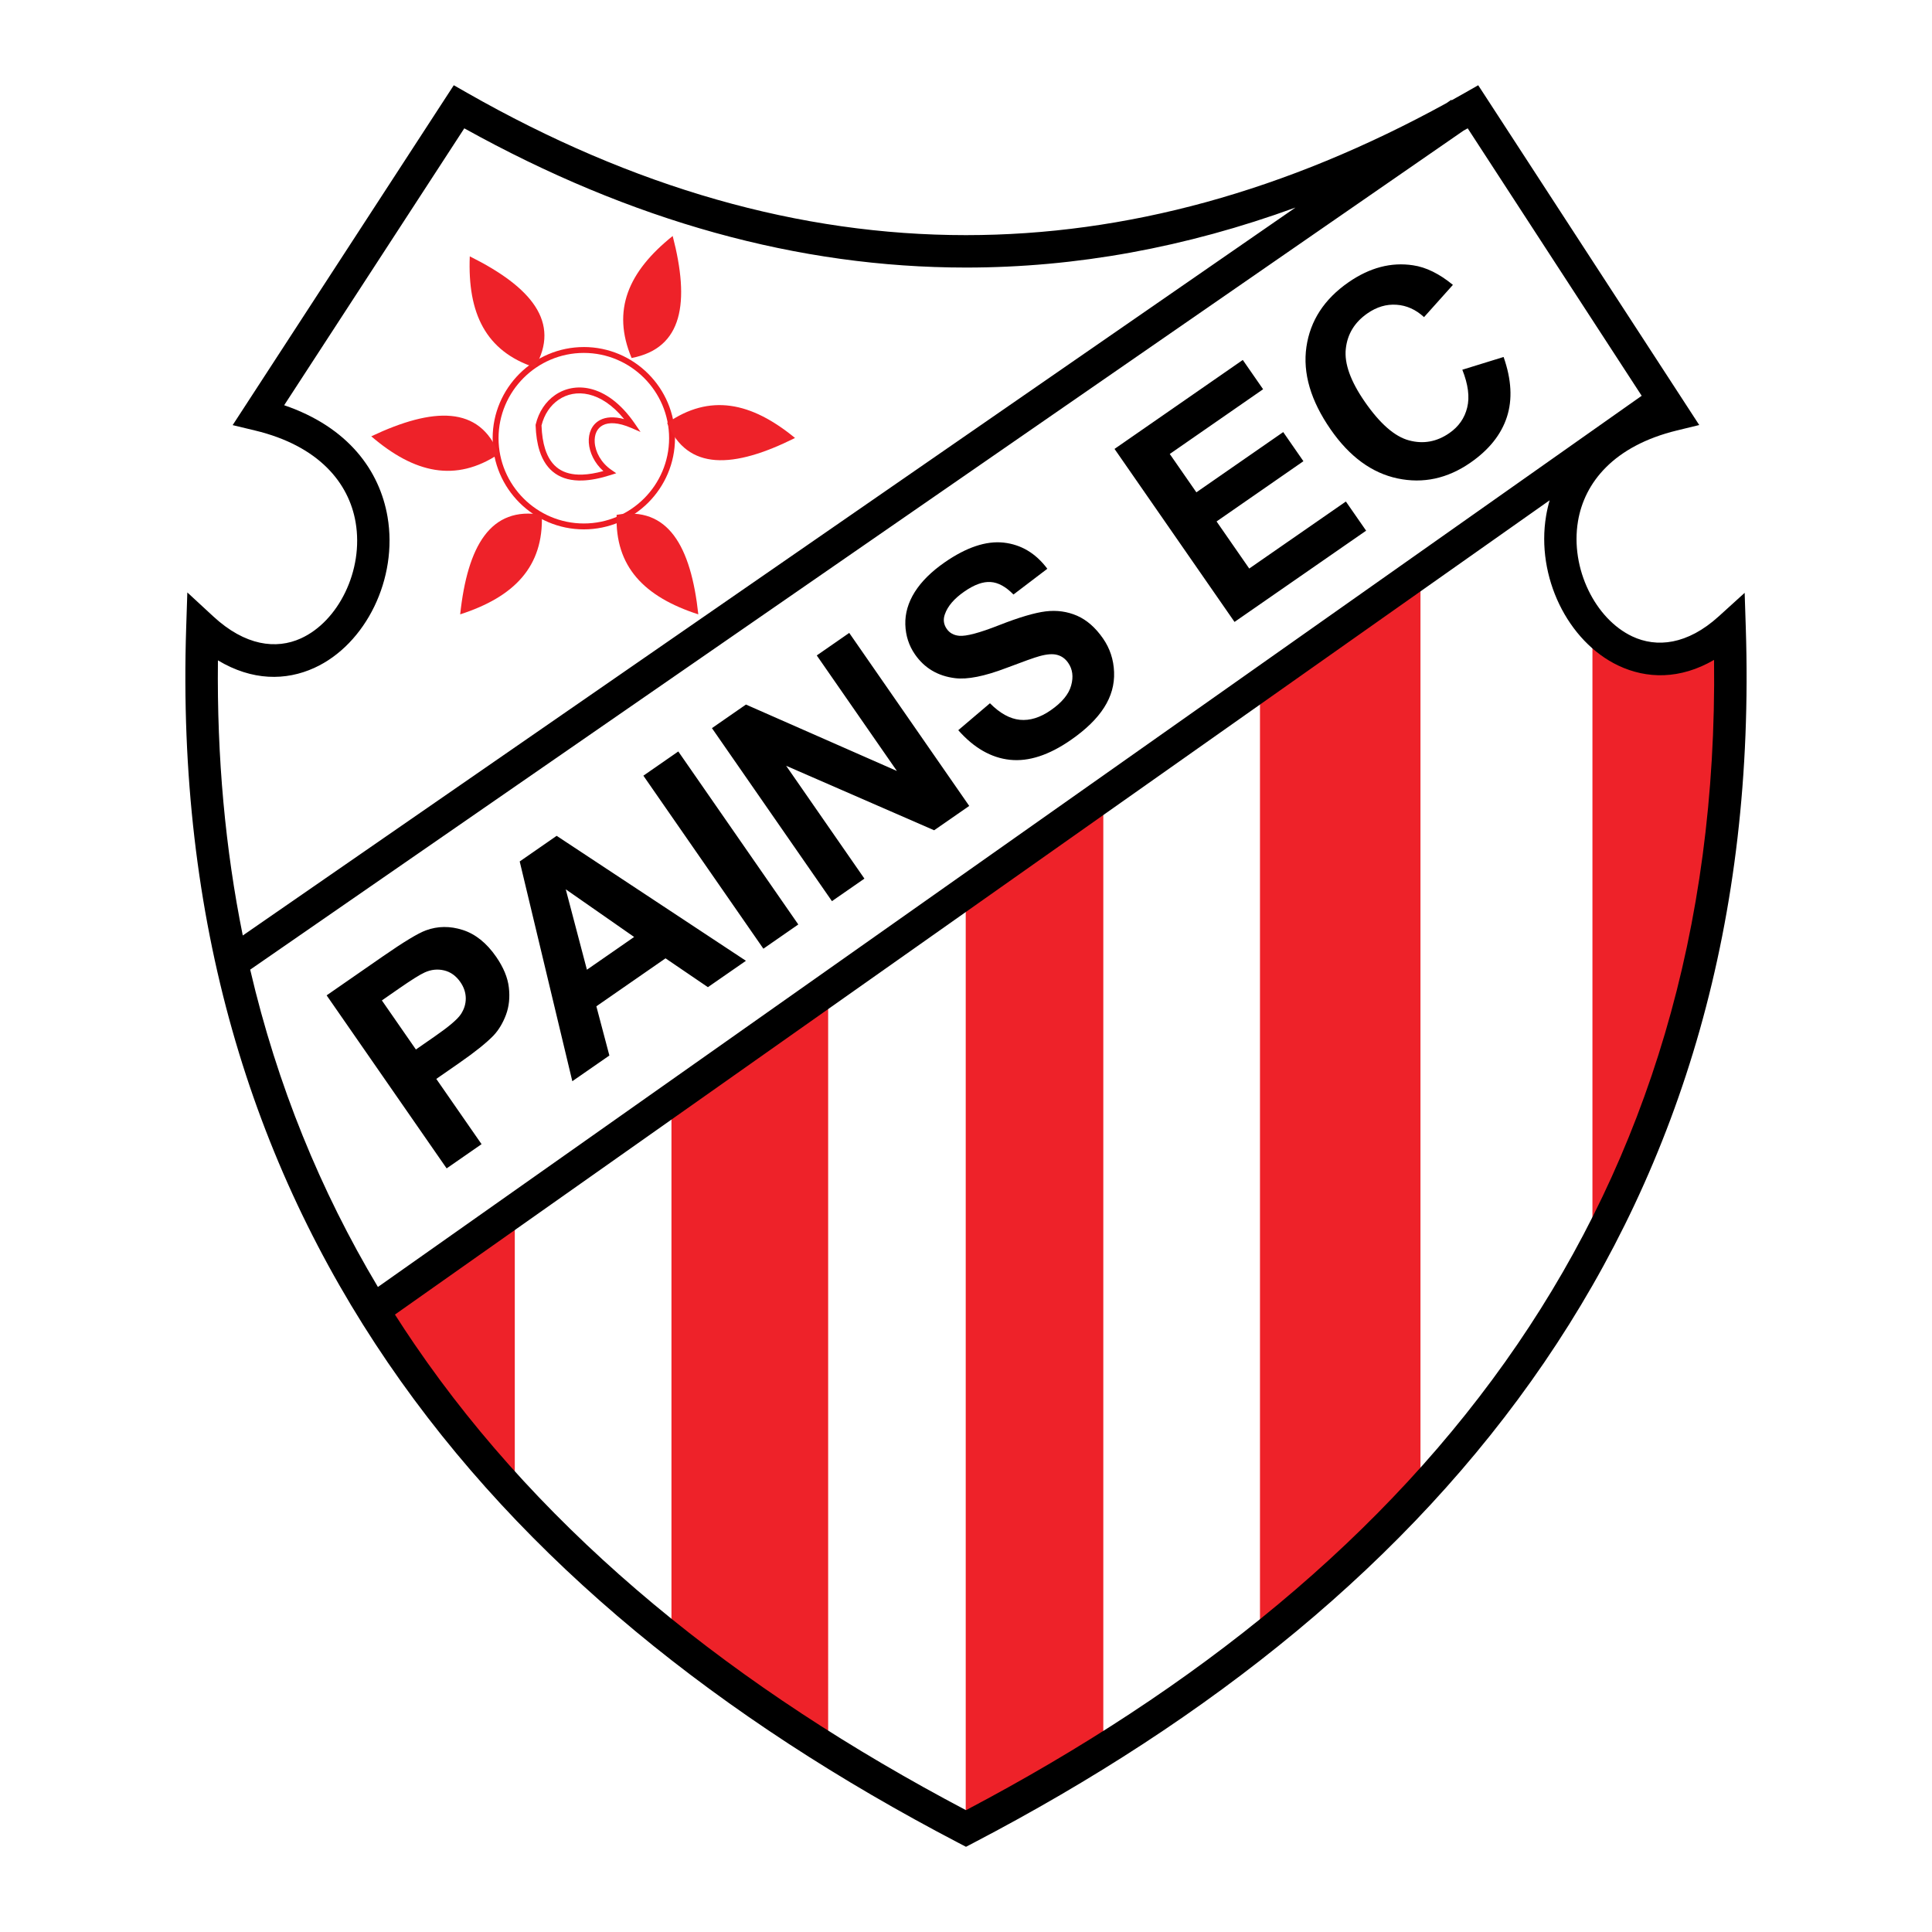
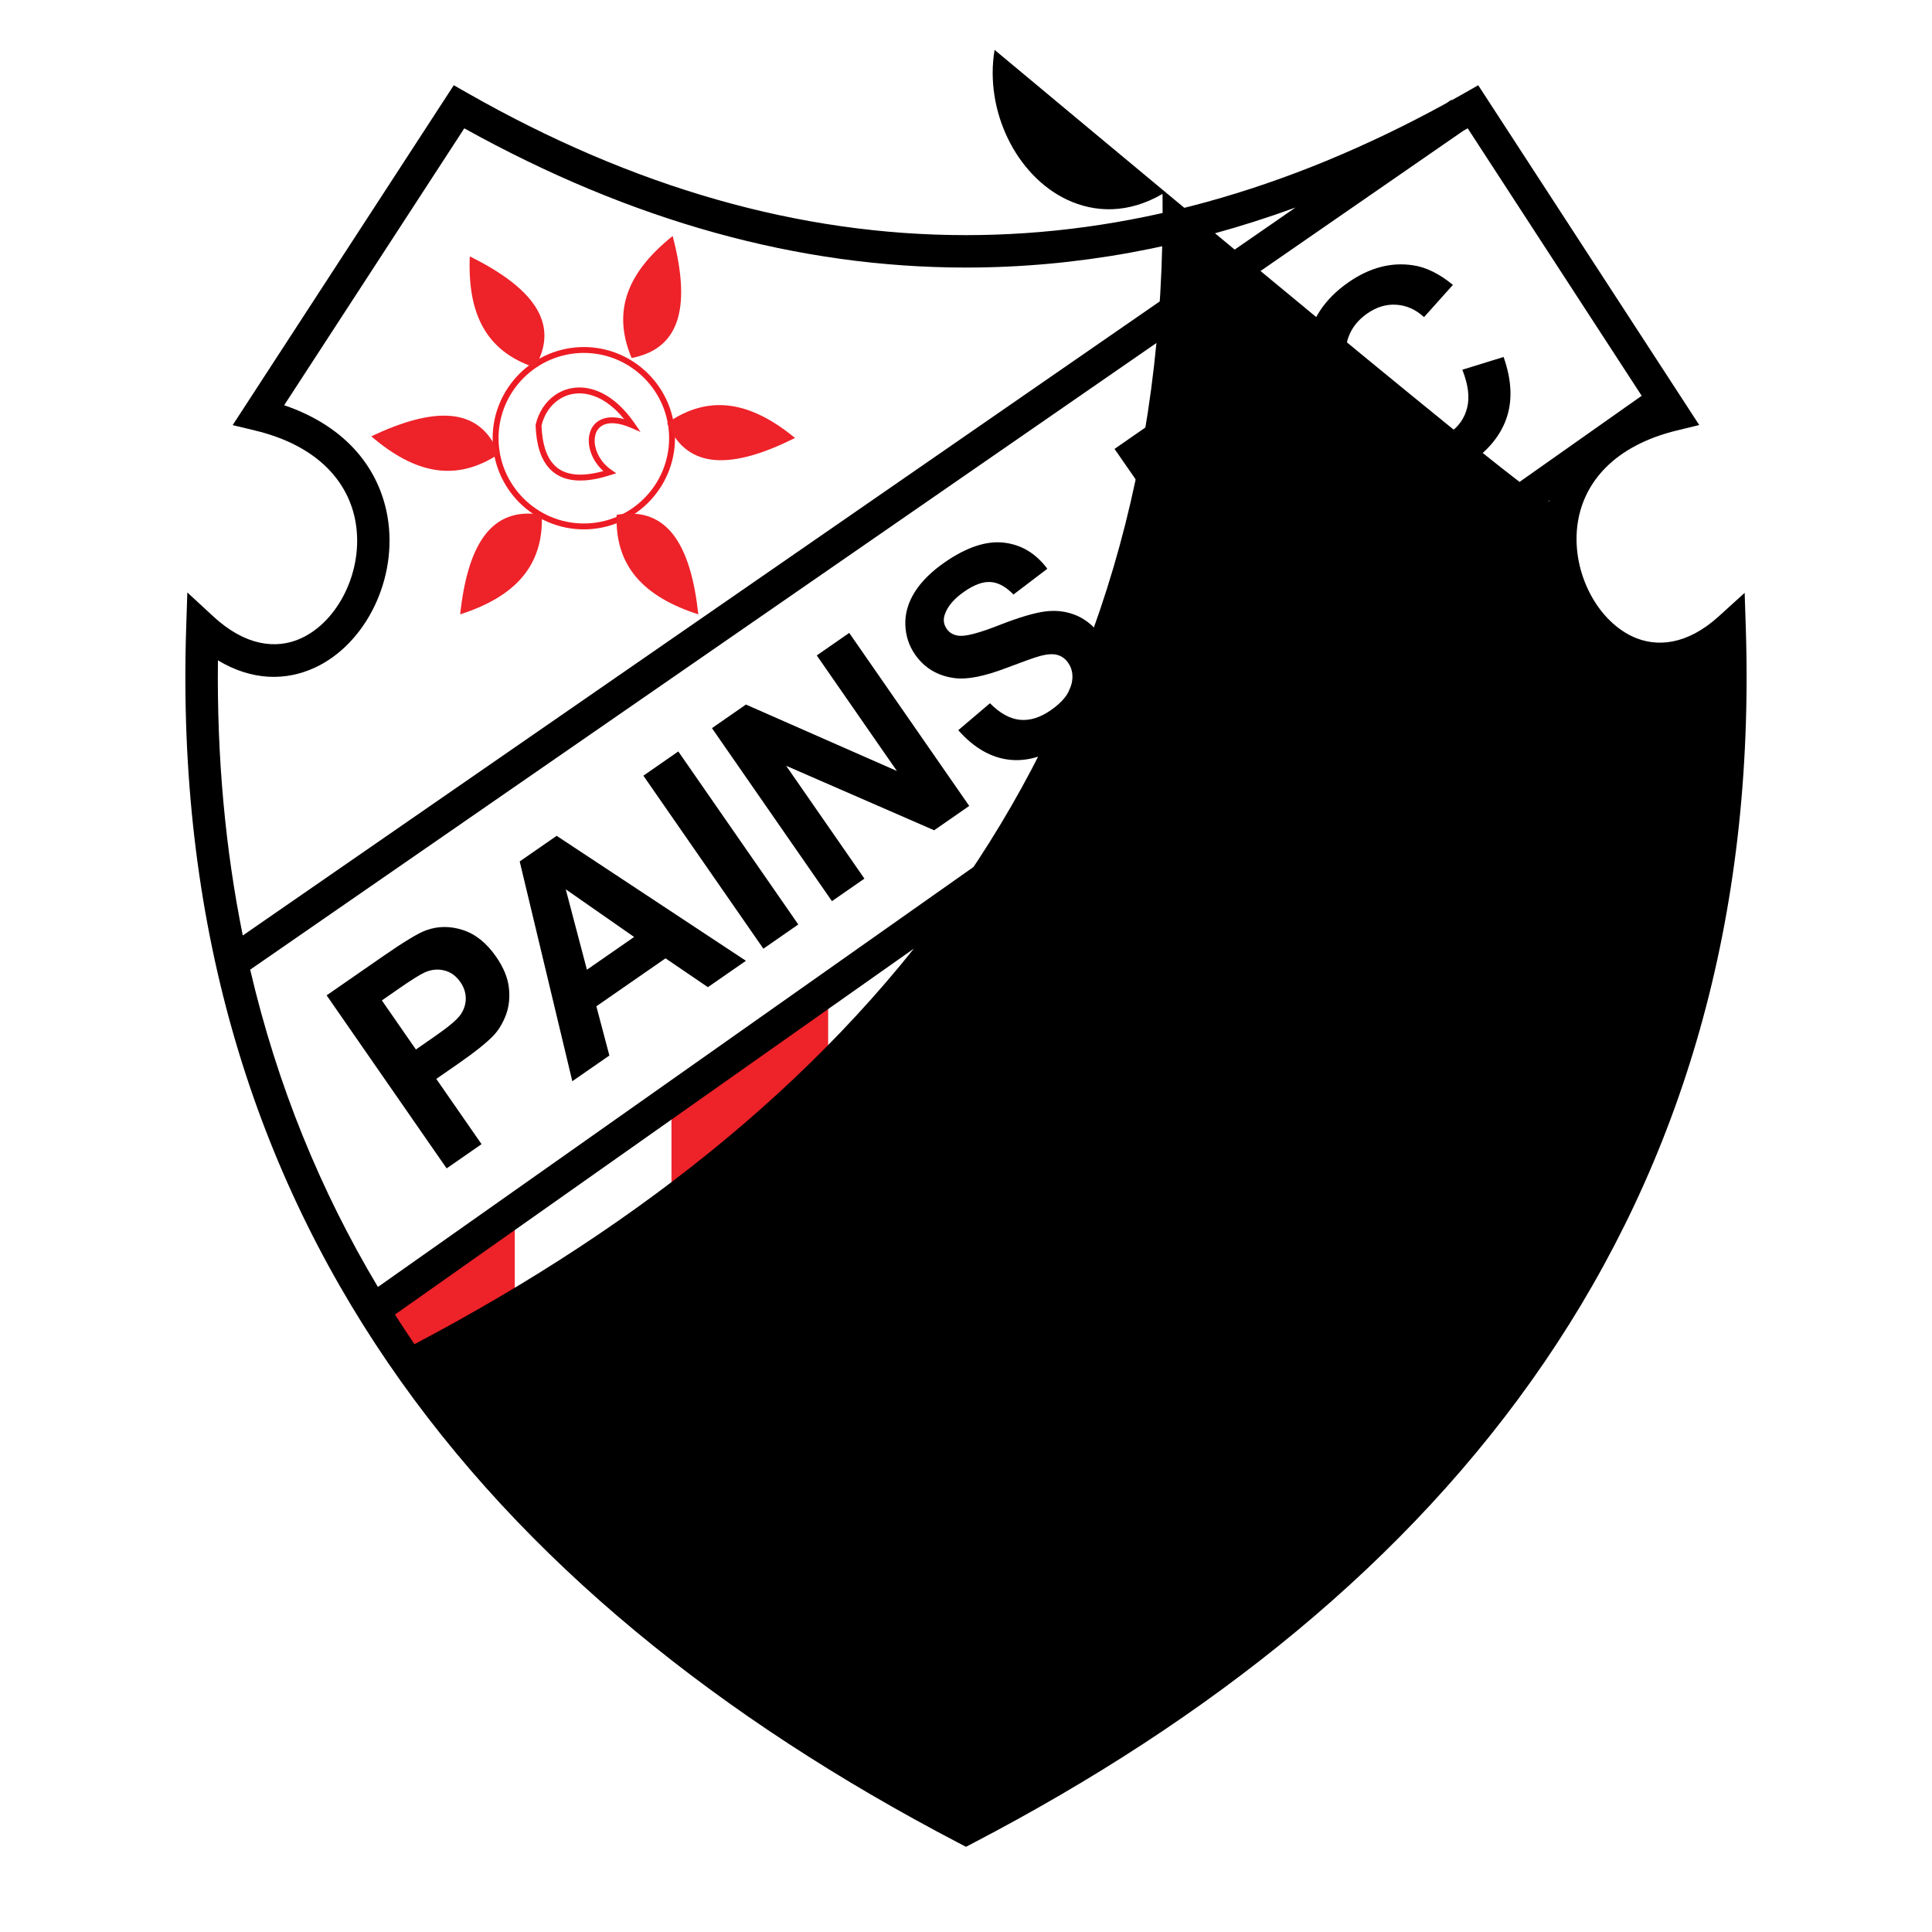
<svg xmlns="http://www.w3.org/2000/svg" version="1.0" id="Layer_1" x="0px" y="0px" width="192.756px" height="192.756px" viewBox="0 0 192.756 192.756" enable-background="new 0 0 192.756 192.756" xml:space="preserve">
  <g>
    <polygon fill-rule="evenodd" clip-rule="evenodd" fill="#FFFFFF" points="0,0 192.756,0 192.756,192.756 0,192.756 0,0  " />
    <path fill-rule="evenodd" clip-rule="evenodd" fill="#EE2229" d="M37.254,130.502l14.106-9.951v29.09   C46.149,143.645,41.447,137.52,37.254,130.502L37.254,130.502z" />
    <path fill-rule="evenodd" clip-rule="evenodd" fill="#EE2229" d="M66.992,109.834v53.586c5.242,4.498,10.388,7.879,15.633,10.334   V99.117L66.992,109.834L66.992,109.834z" />
    <path fill-rule="evenodd" clip-rule="evenodd" fill="#EE2229" d="M96.351,89.165l13.726-9.952v94.541   c-4.575,3.189-9.151,5.867-13.726,8.037V89.165L96.351,89.165z" />
-     <path fill-rule="evenodd" clip-rule="evenodd" fill="#EE2229" d="M125.708,68.496l16.013-11.483v91.479   c-5.338,5.486-10.675,10.463-16.013,14.928V68.496L125.708,68.496z" />
    <path fill-rule="evenodd" clip-rule="evenodd" fill="#EE2229" d="M158.878,61.989v62.786c10.363-19.33,14.141-40.304,13.468-62.403   C166.907,66.918,162.073,66.271,158.878,61.989L158.878,61.989z" />
    <path fill-rule="evenodd" clip-rule="evenodd" d="M44.561,116.57L32.588,99.307l5.59-3.876c2.118-1.469,3.562-2.339,4.325-2.612   c1.167-0.429,2.39-0.443,3.659-0.038s2.381,1.295,3.331,2.666c0.736,1.061,1.162,2.087,1.275,3.073   c0.116,0.992,0.022,1.895-0.285,2.723c-0.306,0.818-0.72,1.512-1.239,2.066c-0.717,0.742-1.865,1.662-3.444,2.758l-2.271,1.576   l4.516,6.51L44.561,116.57L44.561,116.57z M38.1,99.812l3.395,4.896l1.905-1.322c1.375-0.953,2.233-1.68,2.57-2.182   s0.503-1.033,0.501-1.604c-0.007-0.566-0.184-1.105-0.538-1.615c-0.435-0.627-0.979-1.017-1.633-1.17   c-0.647-0.153-1.296-0.083-1.928,0.206c-0.474,0.21-1.335,0.754-2.589,1.623L38.1,99.812L38.1,99.812z M74.422,95.859l-3.794,2.631   L66.4,95.613l-6.901,4.786l1.298,4.91l-3.697,2.564l-5.249-21.926l3.686-2.556L74.422,95.859L74.422,95.859z M63.268,93.482   l-6.823-4.756l2.112,8.023L63.268,93.482L63.268,93.482z M76.163,94.652L64.19,77.39l3.484-2.417l11.972,17.262L76.163,94.652   L76.163,94.652z M83.003,89.908L71.031,72.646l3.392-2.353l15.061,6.627l-7.995-11.527l3.239-2.247L96.7,80.408l-3.5,2.428   l-14.765-6.433l7.808,11.257L83.003,89.908L83.003,89.908z M95.607,72.851l3.161-2.687c0.992,1.002,1.986,1.551,2.984,1.651   c0.99,0.099,2.018-0.215,3.078-0.951c1.122-0.778,1.805-1.603,2.04-2.475c0.242-0.87,0.143-1.623-0.298-2.257   c-0.284-0.41-0.645-0.672-1.084-0.79c-0.438-0.125-1.028-0.084-1.771,0.122c-0.507,0.137-1.612,0.535-3.313,1.179   c-2.189,0.834-3.896,1.172-5.116,1.018c-1.719-0.212-3.052-1.002-4-2.369c-0.61-0.88-0.93-1.873-0.964-2.986   c-0.031-1.109,0.284-2.191,0.942-3.242c0.664-1.05,1.654-2.035,2.98-2.955c2.17-1.505,4.127-2.16,5.882-1.973   c1.754,0.195,3.207,1.062,4.364,2.61l-3.379,2.569c-0.765-0.785-1.529-1.201-2.287-1.247c-0.761-0.05-1.63,0.268-2.611,0.948   c-1.013,0.702-1.667,1.459-1.947,2.273c-0.187,0.522-0.123,1.007,0.187,1.454c0.284,0.41,0.7,0.64,1.246,0.689   c0.694,0.066,2.031-0.29,4.003-1.068c1.975-0.774,3.517-1.23,4.623-1.367c1.11-0.133,2.149,0.009,3.128,0.432   c0.974,0.426,1.838,1.183,2.594,2.272c0.686,0.989,1.056,2.107,1.102,3.349c0.049,1.246-0.281,2.427-0.995,3.542   c-0.712,1.119-1.821,2.198-3.32,3.237c-2.183,1.513-4.207,2.174-6.076,1.976S97.17,74.624,95.607,72.851L95.607,72.851z    M123.169,62.05l-11.972-17.262l12.797-8.875l2.026,2.922l-9.312,6.458l2.654,3.826l8.665-6.01l2.015,2.906l-8.665,6.01   l3.259,4.698l9.642-6.687l2.019,2.91L123.169,62.05L123.169,62.05z M145.896,36.888l4.117-1.272   c0.789,2.245,0.899,4.24,0.329,5.993c-0.569,1.746-1.782,3.266-3.636,4.551c-2.291,1.589-4.72,2.112-7.278,1.572   c-2.562-0.544-4.787-2.173-6.669-4.886c-1.993-2.874-2.797-5.62-2.417-8.24c0.382-2.616,1.779-4.764,4.198-6.442   c2.11-1.463,4.258-2.03,6.443-1.695c1.298,0.189,2.621,0.843,3.974,1.953l-2.881,3.218c-0.822-0.757-1.739-1.168-2.75-1.235   c-1.007-0.07-1.973,0.219-2.897,0.86c-1.278,0.886-2.001,2.066-2.158,3.539c-0.16,1.469,0.474,3.231,1.9,5.289   c1.514,2.183,2.982,3.467,4.41,3.846c1.428,0.385,2.77,0.139,4.023-0.731c0.929-0.644,1.521-1.489,1.778-2.543   C146.644,39.614,146.479,38.354,145.896,36.888L145.896,36.888z" />
    <path fill="#ED1C24" d="M58.248,34.623L58.248,34.623c2.505,0,4.779,1.022,6.427,2.67c1.647,1.647,2.669,3.921,2.669,6.426v0.001v0   c0,2.505-1.021,4.779-2.669,6.427c-1.647,1.647-3.921,2.669-6.425,2.669h-0.001h-0.001c-2.505,0-4.779-1.021-6.427-2.669   c-1.647-1.647-2.668-3.921-2.669-6.425v-0.001v0c0-2.505,1.021-4.779,2.669-6.427c1.647-1.647,3.921-2.668,6.426-2.669H58.248   L58.248,34.623z M58.249,35.211L58.249,35.211h-0.002c-2.342,0-4.469,0.956-6.01,2.497c-1.542,1.542-2.497,3.668-2.497,6.011v0   v0.001c0,2.342,0.956,4.468,2.497,6.01c1.541,1.541,3.668,2.497,6.011,2.497h0.001h0.001c2.342,0,4.468-0.956,6.01-2.497   c1.541-1.541,2.497-3.668,2.497-6.011v0v-0.001c0-2.342-0.956-4.469-2.497-6.01C62.718,36.167,60.591,35.211,58.249,35.211   L58.249,35.211z" />
    <path fill-rule="evenodd" clip-rule="evenodd" fill="#EE2229" d="M63.015,35.718c-2.004-4.763-0.337-8.619,4.099-12.173   C68.841,30.179,68.129,34.742,63.015,35.718L63.015,35.718z" />
    <path fill-rule="evenodd" clip-rule="evenodd" fill="#EE2229" d="M66.565,42.203c4.246-2.946,8.363-2.111,12.756,1.494   C73.188,46.758,68.577,47.004,66.565,42.203L66.565,42.203z" />
    <path fill-rule="evenodd" clip-rule="evenodd" fill="#EE2229" d="M53.363,36.66c-4.909-1.615-6.724-5.403-6.493-11.083   C53.009,28.629,55.984,32.161,53.363,36.66L53.363,36.66z" />
    <path fill-rule="evenodd" clip-rule="evenodd" fill="#EE2229" d="M49.762,45.3c-4.309,2.853-8.406,1.93-12.721-1.769   C43.238,40.603,47.854,40.456,49.762,45.3L49.762,45.3z" />
    <path fill-rule="evenodd" clip-rule="evenodd" fill="#EE2229" d="M54.059,51.367c0.185,5.165-2.741,8.178-8.148,9.928   C46.647,54.48,48.931,50.466,54.059,51.367L54.059,51.367z" />
    <path fill-rule="evenodd" clip-rule="evenodd" fill="#EE2229" d="M61.522,51.367c-0.185,5.165,2.742,8.178,8.149,9.928   C68.934,54.48,66.65,50.466,61.522,51.367L61.522,51.367z" />
    <path fill="#ED1C24" d="M62.271,41.817c-1.15-1.415-2.373-2.188-3.521-2.459c-0.568-0.134-1.117-0.145-1.626-0.051   c-0.508,0.094-0.981,0.293-1.4,0.582c-0.816,0.56-1.427,1.455-1.697,2.561c0.032,0.909,0.153,1.692,0.363,2.349   c0.285,0.89,0.732,1.545,1.342,1.967c0.611,0.422,1.398,0.618,2.361,0.586c0.628-0.021,1.33-0.138,2.104-0.352   c-0.895-0.799-1.391-1.871-1.452-2.836c-0.029-0.472,0.045-0.924,0.227-1.313c0.188-0.401,0.486-0.73,0.9-0.945   C60.449,41.604,61.246,41.533,62.271,41.817L62.271,41.817z M58.883,38.786c1.474,0.348,3.044,1.426,4.447,3.47l0.576,0.839   l-0.934-0.404c-1.302-0.562-2.234-0.574-2.828-0.266c-0.295,0.153-0.507,0.388-0.64,0.672c-0.138,0.295-0.193,0.649-0.169,1.028   c0.06,0.959,0.628,2.044,1.656,2.751l0.493,0.339l-0.571,0.183c-1.042,0.333-1.976,0.514-2.801,0.541   c-1.089,0.036-1.993-0.195-2.712-0.692c-0.721-0.498-1.244-1.255-1.569-2.272c-0.229-0.717-0.36-1.566-0.393-2.544l-0.001-0.037   l0.009-0.039c0.3-1.27,1.003-2.303,1.948-2.951c0.485-0.333,1.034-0.564,1.626-0.673C57.607,38.622,58.236,38.633,58.883,38.786   L58.883,38.786z" />
-     <path d="M37.705,128.402l126.086-88.914l-17.358-26.685c-0.138,0.076-0.276,0.152-0.413,0.228L24.962,96.741   C27.659,108.301,31.983,118.824,37.705,128.402L37.705,128.402z M129.253,20.706c-10.953,3.992-21.911,5.988-32.875,5.988   c-16.698,0-33.383-4.63-50.055-13.89L28.352,40.43c6.427,2.199,9.529,6.552,10.313,11.137c0.527,3.078-0.017,6.25-1.315,8.932   c-1.318,2.725-3.423,4.968-5.991,6.137c-2.847,1.295-6.198,1.301-9.616-0.752c-0.112,9.73,0.745,18.868,2.479,27.45L129.253,20.706   L129.253,20.706z M144.322,10.285l0.473-0.327l0.033,0.048c0.445-0.247,0.89-0.497,1.335-0.75l1.318-0.751l0.83,1.275   l19.982,30.719l1.24,1.907l-2.213,0.538c-6.316,1.536-9.236,5.201-9.883,9.056c-0.396,2.361,0.033,4.807,1.04,6.892   c0.99,2.05,2.527,3.729,4.369,4.6c2.435,1.151,5.499,0.847,8.628-1.993l2.591-2.351l0.113,3.495   c0.949,29.199-6.494,53.34-20.111,73.29c-13.588,19.906-33.304,35.592-56.945,47.934l-0.745,0.389l-0.746-0.389   c-23.641-12.342-43.357-28.027-56.945-47.934c-13.617-19.949-21.06-44.09-20.111-73.29l0.115-3.535l2.595,2.397   c3.182,2.939,6.278,3.306,8.734,2.188c1.87-0.851,3.426-2.533,4.424-4.596c1.019-2.106,1.448-4.587,1.037-6.986   c-0.668-3.906-3.639-7.622-10.041-9.161l-2.226-0.535l1.247-1.916L44.444,9.779l0.83-1.275l1.318,0.751   c16.609,9.469,33.205,14.204,49.786,14.204C112.347,23.459,128.328,19.067,144.322,10.285L144.322,10.285z M154.61,49.913   L39.404,131.154c0.634,0.996,1.284,1.98,1.949,2.955c13.121,19.223,32.163,34.447,55.025,46.492   c22.861-12.045,41.903-27.27,55.024-46.492c12.753-18.682,19.931-41.184,19.61-68.271c-3.389,1.971-6.717,1.906-9.542,0.57   c-2.525-1.194-4.598-3.424-5.898-6.116c-1.283-2.657-1.827-5.787-1.317-8.824C154.342,50.946,154.461,50.426,154.61,49.913   L154.61,49.913z" />
+     <path d="M37.705,128.402l126.086-88.914l-17.358-26.685c-0.138,0.076-0.276,0.152-0.413,0.228L24.962,96.741   C27.659,108.301,31.983,118.824,37.705,128.402L37.705,128.402z M129.253,20.706c-10.953,3.992-21.911,5.988-32.875,5.988   c-16.698,0-33.383-4.63-50.055-13.89L28.352,40.43c6.427,2.199,9.529,6.552,10.313,11.137c0.527,3.078-0.017,6.25-1.315,8.932   c-1.318,2.725-3.423,4.968-5.991,6.137c-2.847,1.295-6.198,1.301-9.616-0.752c-0.112,9.73,0.745,18.868,2.479,27.45L129.253,20.706   L129.253,20.706z M144.322,10.285l0.473-0.327l0.033,0.048c0.445-0.247,0.89-0.497,1.335-0.75l1.318-0.751l0.83,1.275   l19.982,30.719l1.24,1.907l-2.213,0.538c-6.316,1.536-9.236,5.201-9.883,9.056c-0.396,2.361,0.033,4.807,1.04,6.892   c0.99,2.05,2.527,3.729,4.369,4.6c2.435,1.151,5.499,0.847,8.628-1.993l2.591-2.351l0.113,3.495   c0.949,29.199-6.494,53.34-20.111,73.29c-13.588,19.906-33.304,35.592-56.945,47.934l-0.745,0.389l-0.746-0.389   c-23.641-12.342-43.357-28.027-56.945-47.934c-13.617-19.949-21.06-44.09-20.111-73.29l0.115-3.535l2.595,2.397   c3.182,2.939,6.278,3.306,8.734,2.188c1.87-0.851,3.426-2.533,4.424-4.596c1.019-2.106,1.448-4.587,1.037-6.986   c-0.668-3.906-3.639-7.622-10.041-9.161l-2.226-0.535l1.247-1.916L44.444,9.779l0.83-1.275l1.318,0.751   c16.609,9.469,33.205,14.204,49.786,14.204C112.347,23.459,128.328,19.067,144.322,10.285L144.322,10.285z M154.61,49.913   L39.404,131.154c0.634,0.996,1.284,1.98,1.949,2.955c22.861-12.045,41.903-27.27,55.024-46.492c12.753-18.682,19.931-41.184,19.61-68.271c-3.389,1.971-6.717,1.906-9.542,0.57   c-2.525-1.194-4.598-3.424-5.898-6.116c-1.283-2.657-1.827-5.787-1.317-8.824C154.342,50.946,154.461,50.426,154.61,49.913   L154.61,49.913z" />
  </g>
</svg>